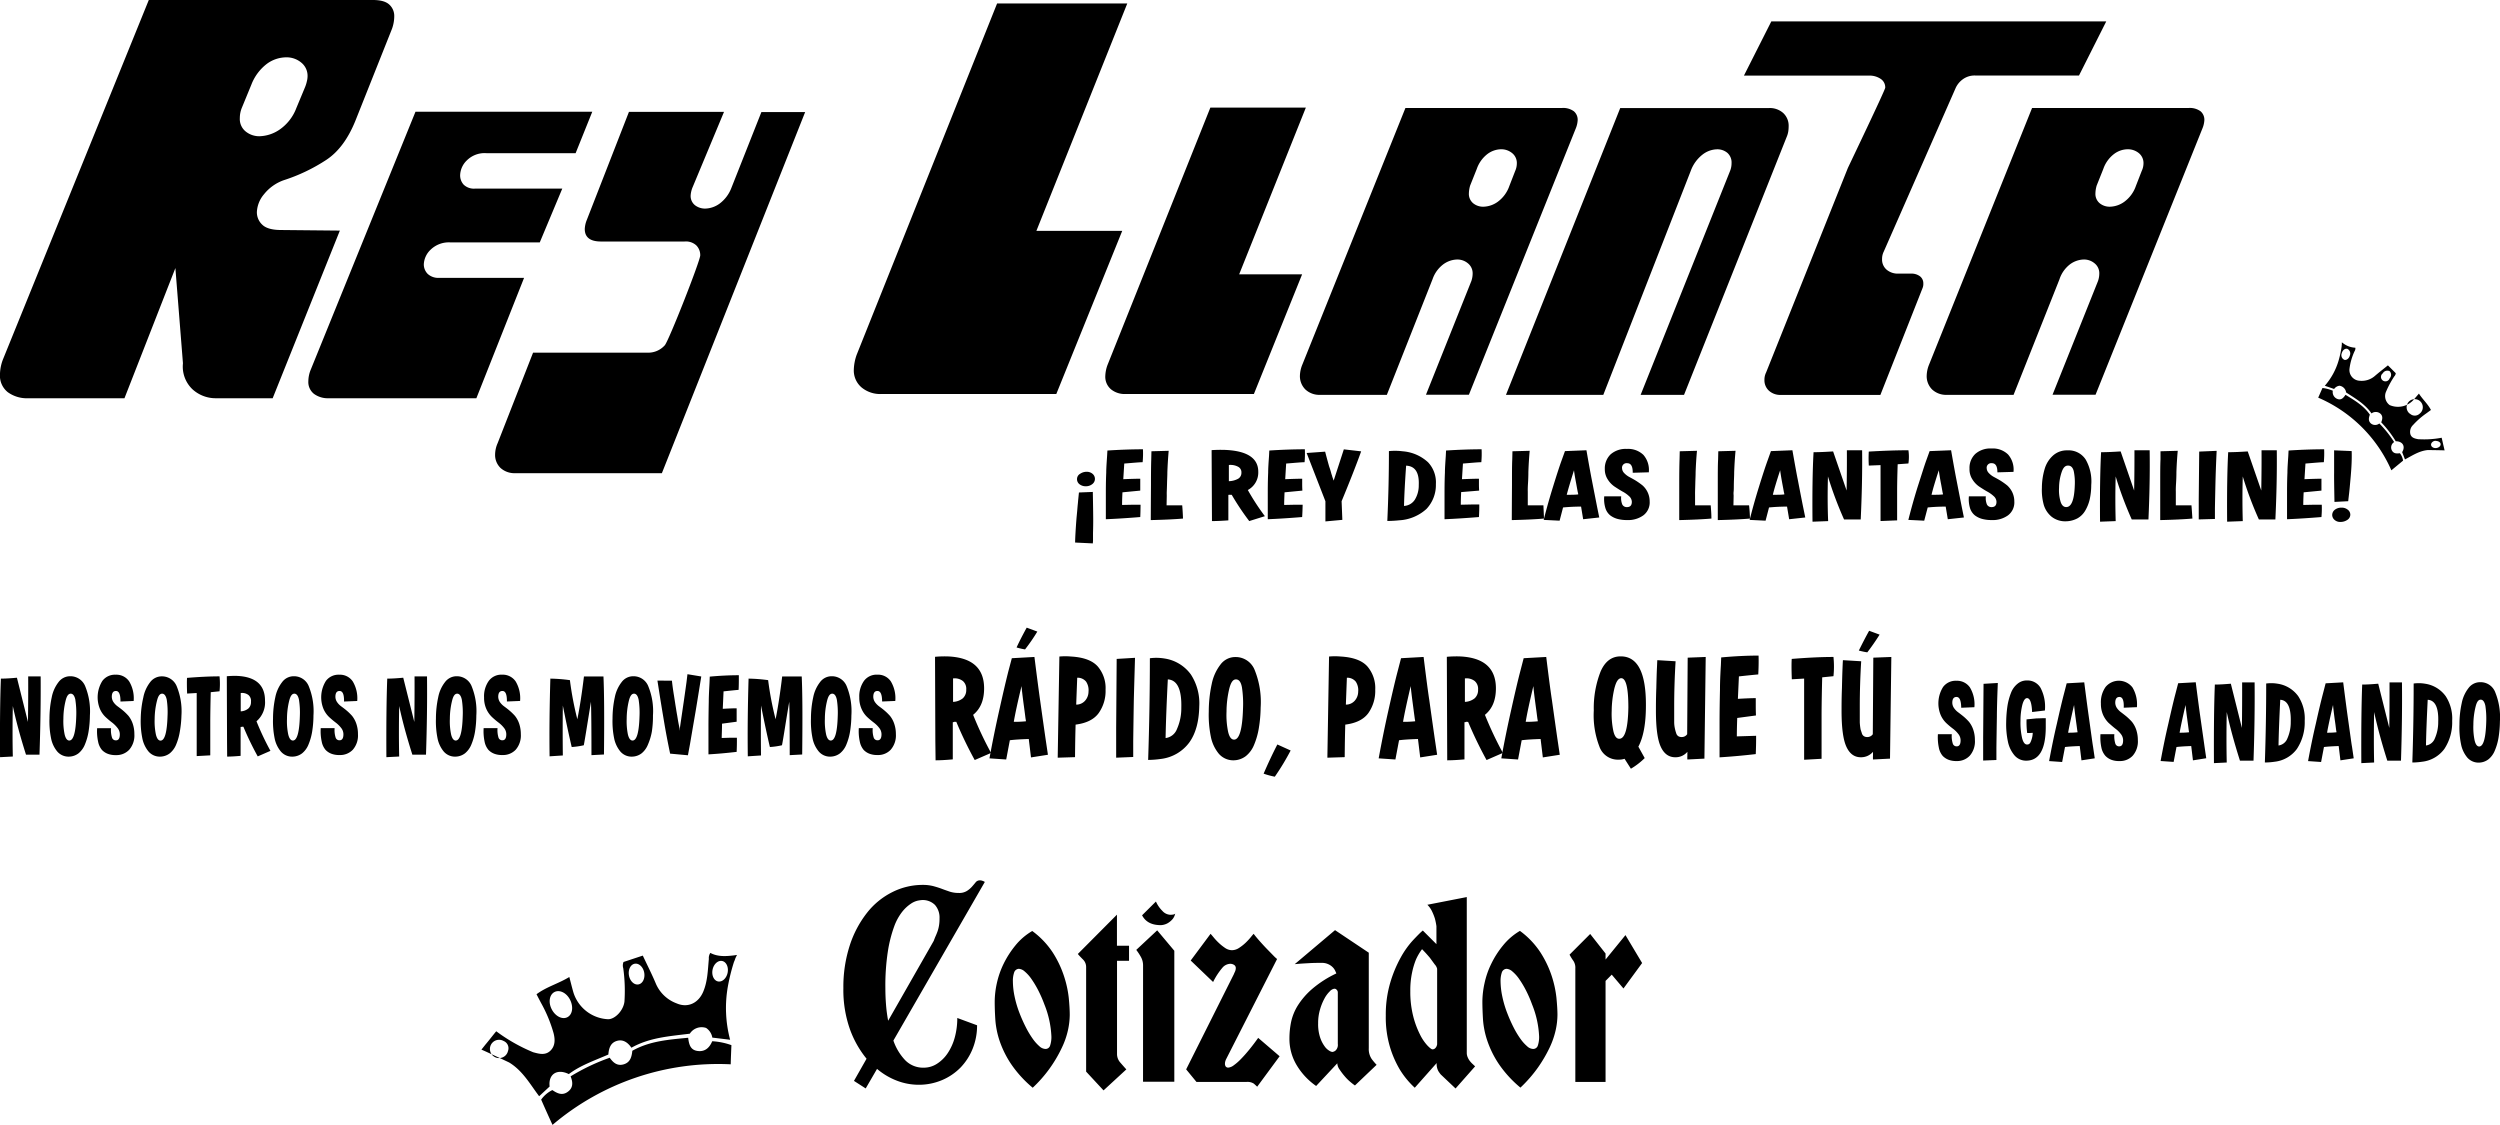
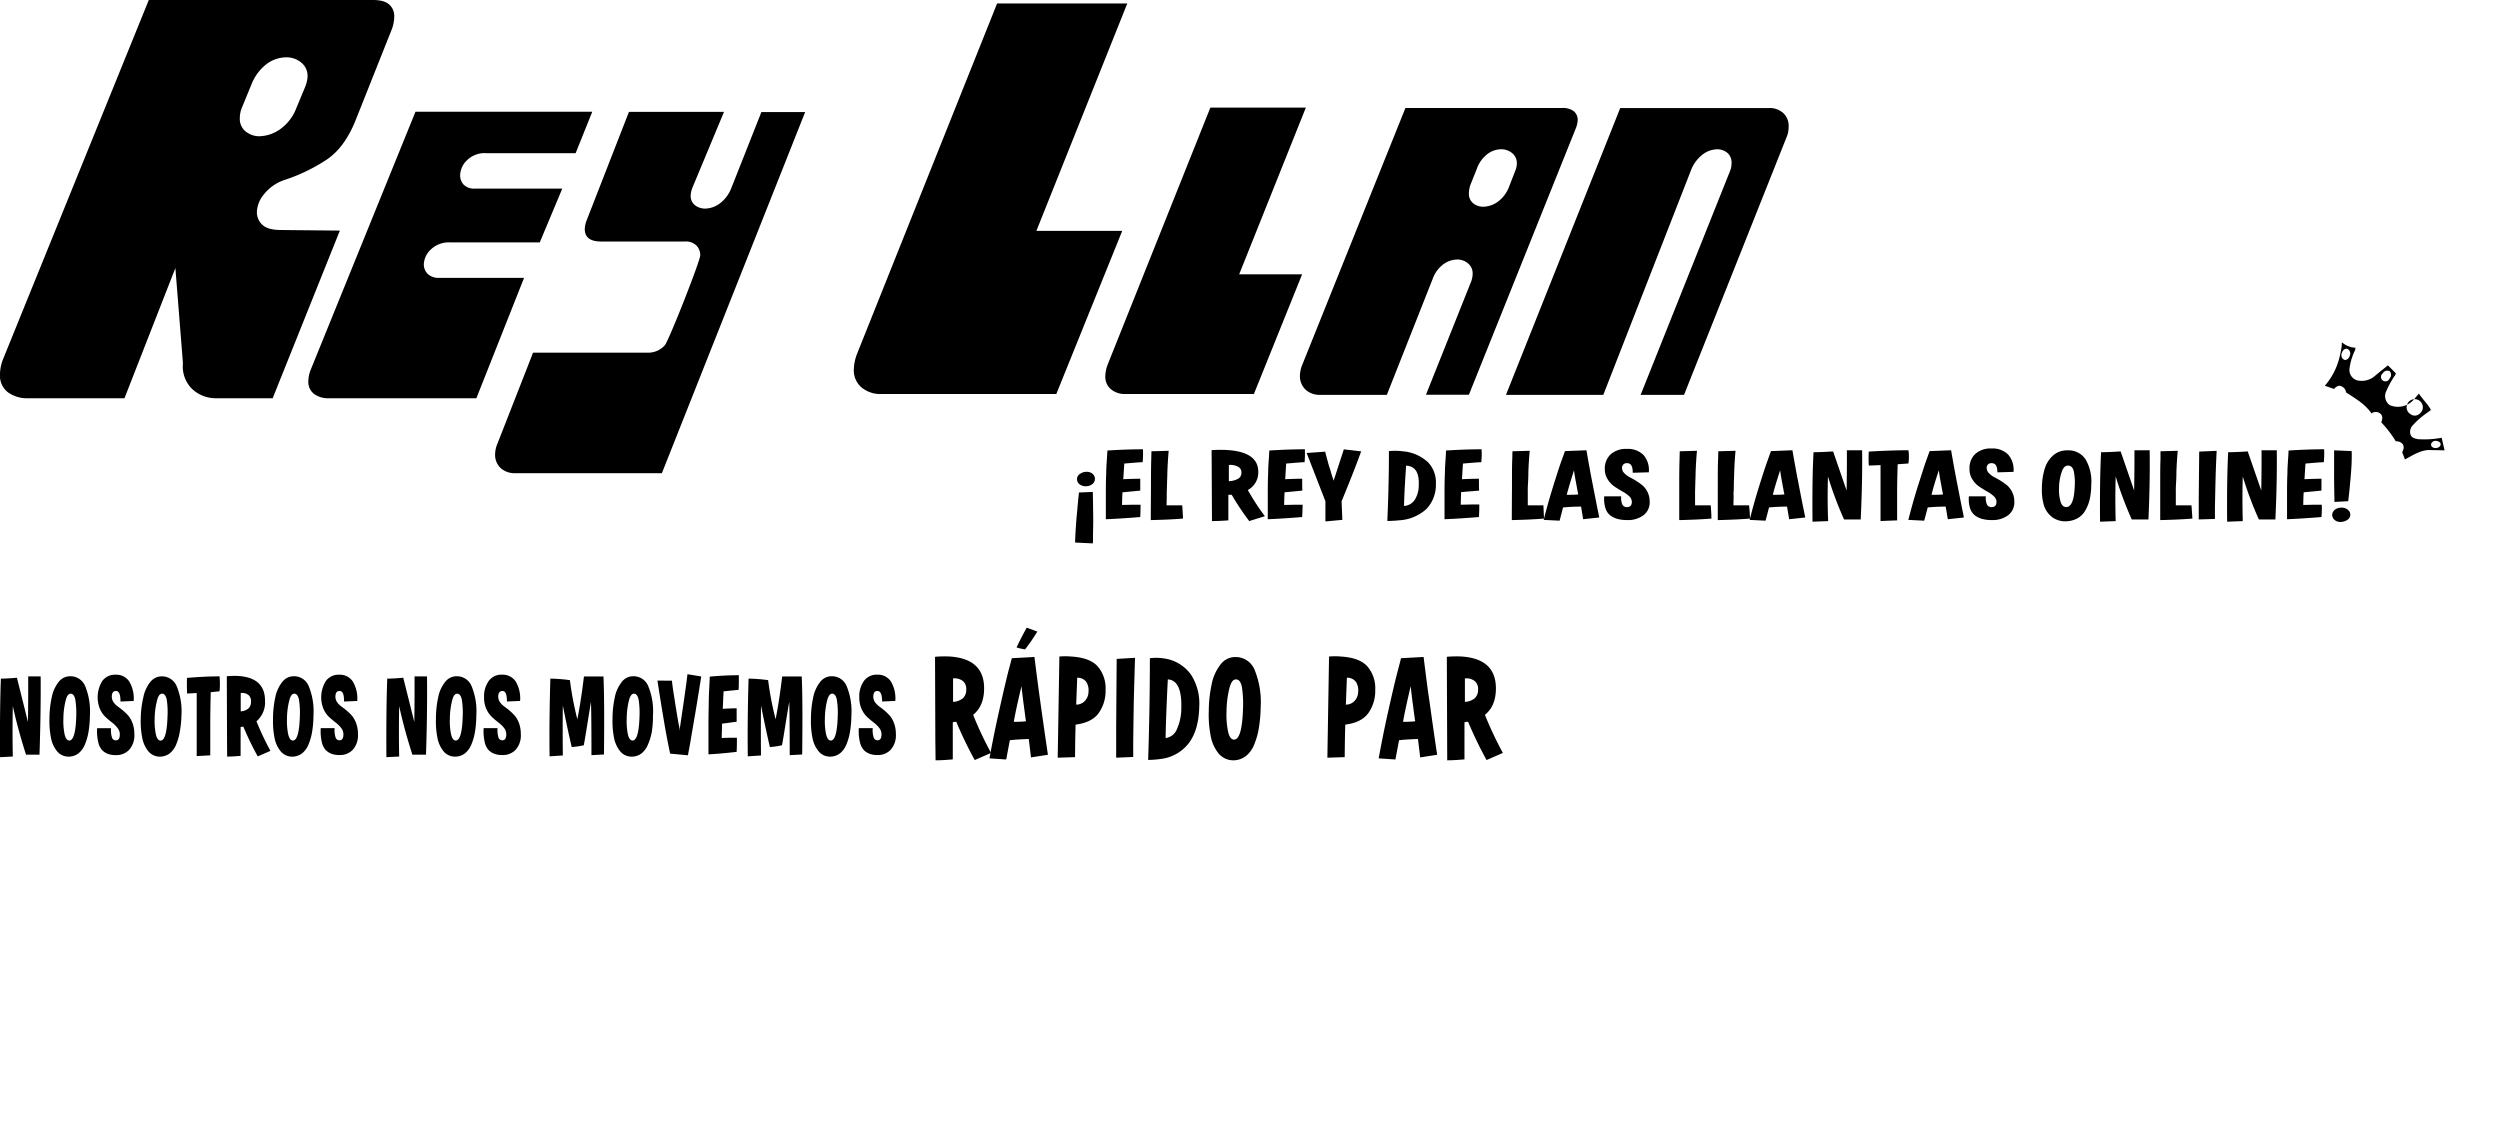
<svg xmlns="http://www.w3.org/2000/svg" viewBox="0 0 639.31 287.68">
  <path d="M275.29 132.49l.18-1.89c.06-.73.11-1.33.16-1.79s.07-.85.11-1.17l.17-1.7 3.55-.14q.12 6.36.1 7.64c0 .23 0 1.18-.05 2.85V138.32l-.05.64-4.53-.22q.04-2.14.36-6.25zm.91-11.32a2.91 2.91 0 0 1 1.69-.52 2.24 2.24 0 0 1 1.55.56 1.67 1.67 0 0 1-.13 2.6 2.59 2.59 0 0 1-1.66.54 2.55 2.55 0 0 1-1.62-.54 1.61 1.61 0 0 1-.61-1.3 1.54 1.54 0 0 1 .78-1.34zM291.59 132.22q-4.71.39-8.8.56v-3-2.17-.88c0-1.64 0-3.59.1-5.86 0-1.16.11-2.58.22-4.26l.08-1.4q4.77-.31 9.09-.32a23.67 23.67 0 0 1-.08 3.31c-.85 0-2.41.16-4.7.34l-.25 4c2-.08 3.41-.12 4.34-.12v3.04l-4.55.44c-.07 1.35-.1 2.43-.1 3.23l2.79-.06h1.94c-.02 1.07-.02 2.15-.08 3.15zM302.52 132.61c-2.08.18-4.82.31-8.24.39q0-1.2.05-9 0-4.44.07-6.49l.05-2.11 4.41-.12c-.16 1.78-.27 3.61-.34 5.48 0 .92-.06 1.85-.08 2.79s-.05 1.66-.07 2.16 0 .86 0 1.06l-.05 2.45h4c.09 1.06.16 2.2.2 3.39zM309.91 129.91l-.07-14.8c.9-.06 1.94-.09 3.11-.07q8.82.27 8.82 5.61a5.08 5.08 0 0 1-2.67 4.66 59.12 59.12 0 0 0 4.36 6.69l-4 1.25a65.36 65.36 0 0 1-4.48-6.72.24.24 0 0 1-.15 0H314.54a.21.21 0 0 0-.15 0h-.12a.23.23 0 0 0-.15.05V133.07c-1.65.12-3 .18-4.19.18zm6.74-10.53a4.12 4.12 0 0 0-2.4-.47v4.14a5.16 5.16 0 0 0 2.38-.63 1.72 1.72 0 0 0 .83-1.52 1.58 1.58 0 0 0-.81-1.52zM332.99 132.22q-4.69.39-8.79.56v-3-2.17-.88c0-1.64 0-3.59.1-5.86 0-1.16.1-2.58.22-4.26l.07-1.4q4.78-.31 9.09-.32a23.75 23.75 0 0 1-.07 3.31c-.85 0-2.42.16-4.71.34l-.24 4c2-.08 3.4-.12 4.34-.12v1.37c0 1 .05 1.57.05 1.67l-4.56.44c-.06 1.35-.1 2.43-.1 3.23l2.8-.06h1.93c-.03 1.07-.06 2.15-.13 3.15zM338.87 115.5c.3 1.18.64 2.41 1 3.71l.21.62c.11.32.19.6.26.85s.07.27.12.44l.12.38a2.29 2.29 0 0 1 .09.28 1.29 1.29 0 0 0 .06.22l.32.91 2.6-8 4.43.51q-1.79 5-5 12.75l.19 4.77-4.33.4v-2.27-1.89-1l-4.8-12.34zM358.74 115.41a10.74 10.74 0 0 1 6.45 2.81 7.49 7.49 0 0 1 2 5.59 8.89 8.89 0 0 1-2.42 6.35 11.27 11.27 0 0 1-6.91 2.89 30.17 30.17 0 0 1-3.09.17q.42-9.31.41-17.86a15.64 15.64 0 0 1 3.56.05zm.84 3.67q-.45 6.38-.54 10.3a3.49 3.49 0 0 0 2.77-1.6 6.93 6.93 0 0 0 1-3.72q.22-4.83-3.23-4.98zM378.2 132.22q-4.71.39-8.8.56v-3-2.17-.88c0-1.64 0-3.59.1-5.86 0-1.16.11-2.58.22-4.26l.07-1.4q4.79-.31 9.09-.32a23.75 23.75 0 0 1-.07 3.31c-.85 0-2.42.16-4.7.34l-.25 4c2-.08 3.41-.12 4.34-.12v1.37c0 1 .05 1.57.05 1.67l-4.6.38c-.06 1.35-.09 2.43-.09 3.23l2.79-.06h1.94c.01 1.13-.03 2.21-.09 3.21zM394.83 132.61c-2.07.18-4.82.31-8.23.39q0-1.2.05-9c0-3 0-5.12.07-6.49l.05-2.11 4.41-.12c-.16 1.78-.28 3.61-.34 5.48q0 1.38-.09 2.79t-.06 2.16V129.22h4c.04 1.06.11 2.2.14 3.39zM404.85 132.78l-.53-3.23c-2 0-3.53.12-4.61.22l-.88 3.38-4.07-.2q1.08-4.29 2.4-8.52c.95-3.08 1.68-5.32 2.2-6.74l.84-2.33 5.49-.22c.65 3.72 1.11 6.24 1.37 7.54.8 4.11 1.26 6.43 1.37 7l.54 2.65zm-4.2-6.25c1.19 0 2.17 0 2.94-.1q0-.19-.12-.6l-.2-1.07-.24-1.32c-.27-1.42-.44-2.48-.52-3.18q-1.32 4.19-1.86 6.27zM416.1 118.45a1.16 1.16 0 0 0-1.3 1.32 1.85 1.85 0 0 0 .54 1.2 5.14 5.14 0 0 0 1.3 1c.73.39 1.3.71 1.69.95a18.66 18.66 0 0 1 1.69 1.2 5.46 5.46 0 0 1 1.84 4.12 4.13 4.13 0 0 1-1.62 3.55 6.65 6.65 0 0 1-4.14 1.2 9.12 9.12 0 0 1-2.38-.27 5.53 5.53 0 0 1-1.91-.9 3.82 3.82 0 0 1-1.27-1.89 7.86 7.86 0 0 1-.3-3h4.34a4.27 4.27 0 0 0 .29 2.11 1.28 1.28 0 0 0 1.18.64c.83 0 1.25-.45 1.25-1.35a2 2 0 0 0-.71-1.45 7.71 7.71 0 0 0-1.74-1.22c-.49-.28-1.17-.7-2-1.25a6.16 6.16 0 0 1-1.72-1.82 4.72 4.72 0 0 1-.74-2.64 5 5 0 0 1 1.47-3.75 5.84 5.84 0 0 1 4.17-1.4 5.62 5.62 0 0 1 4.22 1.52 5.85 5.85 0 0 1 1.39 4.46l-4.11.12c.01-1.66-.45-2.45-1.43-2.45zM437.65 132.61q-3.12.27-8.23.39v-9q0-4.44.08-6.49l.05-2.11 4.41-.12c-.17 1.78-.28 3.61-.35 5.48 0 .92-.06 1.85-.08 2.79s-.05 1.66-.06 2.16 0 .86 0 1.06v2.45h4c.08 1.06.18 2.2.18 3.39zM447.51 132.61q-3.12.27-8.23.39v-9c0-3 0-5.12.08-6.49l.05-2.11 4.41-.12c-.17 1.78-.28 3.61-.35 5.48 0 .92-.06 1.85-.08 2.79s0 1.66-.06 2.16 0 .86 0 1.06l-.05 2.45h4c.12 1.06.2 2.2.23 3.39zM457.53 132.78l-.54-3.23c-2 0-3.53.12-4.61.22l-.88 3.38-4.07-.2q1.08-4.29 2.4-8.52c.95-3.08 1.69-5.32 2.21-6.74l.83-2.33 5.49-.22c.66 3.72 1.11 6.24 1.38 7.54.79 4.11 1.25 6.43 1.37 7l.54 2.65zm-4.17-6.25c1.2 0 2.18 0 2.94-.1q0-.19-.12-.6l-.19-1.07c-.09-.45-.17-.89-.25-1.32q-.39-2.13-.51-3.18-1.38 4.19-1.87 6.27zM475.83 132.84h-4.26a95.21 95.21 0 0 1-4.12-11c-.11 4.09-.1 7.89.05 11.42l-4 .15q-.11-11.17.27-17.77c1.66 0 3.33-.1 5-.2l3.45 10q.1-5.24.07-10.29h3.9q.09 8.15-.36 17.69zM477.89 115.48q5.84-.34 10.14-.34a11.94 11.94 0 0 1 0 3.38l-2.75.2c-.08 2.46-.13 4.62-.14 6.46V133.07l-4.24.17v-14.3l-3 .12a30.75 30.75 0 0 1-.01-3.58zM498.1 132.78l-.54-3.23c-2 0-3.53.12-4.6.22l-.89 3.38-4.06-.2q1.08-4.29 2.4-8.52c1-3.08 1.68-5.32 2.2-6.74l.84-2.33 5.49-.22c.65 3.72 1.11 6.24 1.37 7.54.8 4.11 1.26 6.43 1.37 7l.54 2.65zm-4.16-6.25c1.19 0 2.17 0 2.94-.1 0-.13-.08-.33-.13-.6l-.19-1.07c-.08-.45-.16-.89-.25-1.32q-.39-2.13-.51-3.18-1.38 4.19-1.86 6.27zM509.35 118.45a1.16 1.16 0 0 0-1.3 1.32 1.85 1.85 0 0 0 .54 1.2 5 5 0 0 0 1.3 1c.73.39 1.3.71 1.69.95a18.66 18.66 0 0 1 1.69 1.2 5.68 5.68 0 0 1 1.3 1.72 5.48 5.48 0 0 1 .54 2.4 4.13 4.13 0 0 1-1.62 3.55 6.65 6.65 0 0 1-4.14 1.2 9.07 9.07 0 0 1-2.38-.27 5.53 5.53 0 0 1-1.91-.9 3.83 3.83 0 0 1-1.28-1.89 8.08 8.08 0 0 1-.29-3h4.34a4.15 4.15 0 0 0 .29 2.11 1.28 1.28 0 0 0 1.18.64c.83 0 1.25-.45 1.25-1.35a2 2 0 0 0-.71-1.45 8.2 8.2 0 0 0-1.74-1.22c-.49-.28-1.17-.7-2-1.25a6.14 6.14 0 0 1-1.71-1.82 4.72 4.72 0 0 1-.74-2.75 4.93 4.93 0 0 1 1.47-3.75 5.82 5.82 0 0 1 4.17-1.4 5.59 5.59 0 0 1 4.21 1.52 5.85 5.85 0 0 1 1.4 4.46l-4.12.12c.01-1.55-.45-2.34-1.43-2.34zM534.41 127.61a10.28 10.28 0 0 1-1.15 2.94 5.33 5.33 0 0 1-2 2 6.53 6.53 0 0 1-3 .76 5.58 5.58 0 0 1-3.61-1.17 6.24 6.24 0 0 1-2-3 14.17 14.17 0 0 1-.49-4.39 17.11 17.11 0 0 1 .71-4.83 7.35 7.35 0 0 1 2.14-3.43 5.25 5.25 0 0 1 3.65-1.32 5.19 5.19 0 0 1 4.7 2.35 11.23 11.23 0 0 1 1.42 6.52 17.22 17.22 0 0 1-.37 3.57zm-4.11-7.16c-.25-.93-.73-1.39-1.45-1.39s-1.2.48-1.59 1.54a12.82 12.82 0 0 0-.71 4.14 10.4 10.4 0 0 0 .39 3.56c.29.91.77 1.37 1.44 1.37q2 0 2.19-5.51a14.32 14.32 0 0 0-.27-3.71zM549.41 132.84h-4.27a93.18 93.18 0 0 1-4.11-11c-.12 4.09-.1 7.89 0 11.42l-4 .15q-.09-11.17.27-17.77c1.67 0 3.33-.1 5-.2l3.45 10c.07-3.49.09-6.92.08-10.29H549.72q.12 8.15-.31 17.69zM560.65 132.61c-2.07.18-4.82.31-8.23.39v-9c0-3 0-5.12.07-6.49v-2.11l4.41-.12c-.16 1.78-.28 3.61-.34 5.48q0 1.38-.09 2.79t-.06 2.16V129.22h4c.09 1.06.16 2.2.24 3.39zM566.56 122.84q-.1 4.35-.15 7.1v2.77l-4.14.12v-4.72-.36a1.36 1.36 0 0 1 0-.16l.12-12.11 4.46-.19c-.2 4.09-.26 6.6-.29 7.55zM581.87 132.84h-4.22a91.65 91.65 0 0 1-4.12-11c-.12 4.09-.1 7.89 0 11.42l-4 .15q-.09-11.17.27-17.77c1.67 0 3.34-.1 5-.2l3.46 10c.06-3.49.09-6.92.07-10.29h3.9q.09 8.15-.36 17.69zM593.65 132.22q-4.71.39-8.8.56v-3-2.17-.88c0-1.64 0-3.59.1-5.86 0-1.16.11-2.58.22-4.26l.07-1.4q4.78-.31 9.1-.32a25.31 25.31 0 0 1-.08 3.31c-.85 0-2.42.16-4.7.34l-.25 4c2-.08 3.41-.12 4.34-.12v3.04l-4.55.44c-.07 1.35-.1 2.43-.1 3.23l2.79-.06h1.94c.05 1.07.01 2.15-.08 3.15zM600.22 132.98a3.07 3.07 0 0 1-1.72.49 2.12 2.12 0 0 1-1.52-.54 1.68 1.68 0 0 1-.58-1.28 1.71 1.71 0 0 1 .71-1.32 2.68 2.68 0 0 1 1.69-.51 2.4 2.4 0 0 1 1.56.51 1.59 1.59 0 0 1 .67 1.32 1.63 1.63 0 0 1-.81 1.33zm.93-11.32c-.23 2.59-.38 4.22-.47 4.87l-.19 1.64-3.51.18q-.12-6.15-.09-7.4v-3-.45-.78-1.56l4.49.19c.07 2.07-.05 4.17-.23 6.31zM100.82 4.15a9.55 9.55 0 0 1-.59 3.25L90.9 30.84q-2.82 7-7.48 10.06a44.82 44.82 0 0 1-10.88 5.19 11.22 11.22 0 0 0-5 3.55 7.56 7.56 0 0 0-1.85 4.59 4.32 4.32 0 0 0 1.41 3.26c.93.89 2.54 1.33 4.81 1.33l15 .15-17.18 42.87H55.22a8.78 8.78 0 0 1-6-2.29 8 8 0 0 1-2.44-6.59v-.12l-1.93-24.29-13.02 33.29H7.25a8.33 8.33 0 0 1-5.26-1.55 5.38 5.38 0 0 1-2-4.52 11.22 11.22 0 0 1 .88-4.14L38.05 0h57.29c2 0 3.38.4 4.22 1.18a3.92 3.92 0 0 1 1.26 2.97zM78.65 19.54a4.34 4.34 0 0 0-1.63-3.55 5.85 5.85 0 0 0-3.85-1.33 8.47 8.47 0 0 0-4.88 1.63 12.19 12.19 0 0 0-4 5.33l-2.37 5.77a6.94 6.94 0 0 0-.59 2.81 4.09 4.09 0 0 0 1.48 3.41 5.51 5.51 0 0 0 3.51 1.23 9.55 9.55 0 0 0 5.18-1.7 11.71 11.71 0 0 0 4.3-5.55l2.22-5.33a8.71 8.71 0 0 0 .44-1.41 5.69 5.69 0 0 0 .19-1.31zM147.2 39.17h-22.82a6.43 6.43 0 0 0-5 1.85 5.5 5.5 0 0 0-1.71 3.74 3.51 3.51 0 0 0 .91 2.47 3.76 3.76 0 0 0 2.93 1h22.28l-5.76 13.76h-22.82a6.68 6.68 0 0 0-5.07 1.84 5.48 5.48 0 0 0-1.76 3.74 3.44 3.44 0 0 0 1 2.48 4 4 0 0 0 3 1h21.64l-12.2 30.79H84.08a6 6 0 0 1-3.79-1.12 3.85 3.85 0 0 1-1.44-3.25 8 8 0 0 1 .64-3l26.76-65.9h45.21zM169.26 121h-37.42a5.33 5.33 0 0 1-3.84-1.33 4.6 4.6 0 0 1-1.39-3.46 7.36 7.36 0 0 1 .64-2.86l9.07-23.17h29.1a5.69 5.69 0 0 0 4.59-1.89c1.06-1.25 9.06-21.59 9.06-23a3.56 3.56 0 0 0-1-2.53 3.91 3.91 0 0 0-3-1H153.7q-4.16 0-4.16-3.19a6.88 6.88 0 0 1 .53-2.35l10.77-27.62h24.31l-8 19.2a6.6 6.6 0 0 0-.53 2.13 3 3 0 0 0 1.12 2.56 4.19 4.19 0 0 0 2.61.85 6.51 6.51 0 0 0 3.68-1.28 9 9 0 0 0 3-4l7.68-19.41h11.19zM265.03 59.04h21.95l-16.86 41.72h-44.78a7.47 7.47 0 0 1-5-1.67 5.69 5.69 0 0 1-2-4.58 12.4 12.4 0 0 1 .73-3.78L254.98.89h33.29zM316.88 70.16h16.1l-12.33 30.6h-32.88a5.52 5.52 0 0 1-3.68-1.22 4.19 4.19 0 0 1-1.44-3.36 9 9 0 0 1 .54-2.78l26.33-65.89h24.42zM403.45 30.71a6.48 6.48 0 0 1-.53 2.24l-27.29 68h-10.98l11.62-29.11a5.87 5.87 0 0 0 .32-1.82 3.26 3.26 0 0 0-1.18-2.66 4.22 4.22 0 0 0-2.77-1 6.27 6.27 0 0 0-3.47 1.17 8 8 0 0 0-2.82 3.84l-11.7 29.6h-17a5.21 5.21 0 0 1-3.84-1.38 4.79 4.79 0 0 1-1.39-3.52 8 8 0 0 1 .64-2.88l26.34-65.57h40a4.58 4.58 0 0 1 3.09.85 2.86 2.86 0 0 1 .96 2.24zm-15.56 11.13a3.24 3.24 0 0 0-1.18-2.67 4.38 4.38 0 0 0-2.87-1 6 6 0 0 0-3.42 1.18 8.18 8.18 0 0 0-2.77 3.84l-1.7 4.26a7.6 7.6 0 0 0-.32 2 3.1 3.1 0 0 0 1.06 2.5 4 4 0 0 0 2.67.91 6.53 6.53 0 0 0 3.68-1.28 8.4 8.4 0 0 0 2.93-4l1.49-3.84a4.77 4.77 0 0 0 .43-1.9zM457.4 32.31a8.79 8.79 0 0 1-.1 1.33 6 6 0 0 1-.43 1.44l-26.22 65.89h-11.1l22.82-57.13a5.26 5.26 0 0 0 .43-2.13 3.26 3.26 0 0 0-1.07-2.62 4 4 0 0 0-2.67-.91 6.32 6.32 0 0 0-3.67 1.34 9.31 9.31 0 0 0-3 4.11L410 100.98h-24.89l29.22-73.35h38.06a5.13 5.13 0 0 1 3.63 1.28 4.42 4.42 0 0 1 1.38 3.4z" />
-   <path d="M531.65 19.31h-26.51a5.11 5.11 0 0 0-3.25 1 5.66 5.66 0 0 0-1.76 2.14l-18.41 41.89a4.17 4.17 0 0 0-.43 1.92 3.4 3.4 0 0 0 1.17 2.71 4.39 4.39 0 0 0 3 1h3.19a3.62 3.62 0 0 1 2.34.69 2.27 2.27 0 0 1 .85 1.87 2.69 2.69 0 0 1-.21 1.17l-10.77 27.29h-25.48a4.29 4.29 0 0 1-3-1.06 3.59 3.59 0 0 1-1.17-2.78 4.16 4.16 0 0 1 .43-1.91l20.89-52.25c.22-.49 9.57-20 9.57-20.56a2.59 2.59 0 0 0-1.23-2.3 5.08 5.08 0 0 0-2.82-.8h-32.08l7-13.86h85.65z" />
-   <path d="M563.71 30.71a6.53 6.53 0 0 1-.54 2.24l-27.29 68h-11l11.64-29.11a5.87 5.87 0 0 0 .32-1.82 3.24 3.24 0 0 0-1.18-2.66 4.22 4.22 0 0 0-2.77-1 6.22 6.22 0 0 0-3.46 1.17 7.94 7.94 0 0 0-2.78 3.91l-11.73 29.53h-17a5.22 5.22 0 0 1-3.84-1.38 4.78 4.78 0 0 1-1.38-3.52 8 8 0 0 1 .63-2.88l26.32-65.57h40a4.6 4.6 0 0 1 3.1.85 2.86 2.86 0 0 1 .96 2.24zm-15.57 11.13a3.26 3.26 0 0 0-1.17-2.67 4.43 4.43 0 0 0-2.88-1 5.91 5.91 0 0 0-3.44 1.18 8.13 8.13 0 0 0-2.78 3.84l-1.7 4.26a7.6 7.6 0 0 0-.32 2 3.1 3.1 0 0 0 1.06 2.5 4 4 0 0 0 2.67.91 6.53 6.53 0 0 0 3.68-1.28 8.4 8.4 0 0 0 2.93-4l1.49-3.84a4.61 4.61 0 0 0 .46-1.9zM593.91 99.22a9.71 9.71 0 0 1 2.65.7 1.87 1.87 0 0 0 1.24 2.13c.94.31 1.5-.32 2-1.09 2.34 1.44 4.66 2.78 6.23 5.08-.29.81-.46 1.6.27 2.25a1.7 1.7 0 0 0 2.15 0 28.51 28.51 0 0 1 3.79 4.76 1.62 1.62 0 0 0-.53 2.22c.46.76 1.22.74 2 .63a4.31 4.31 0 0 1 .82 1.89l-3 2.48a35.86 35.86 0 0 0-18.71-18.58z" />
  <path d="M614.29 115.62l.72 1.87c1.89-1 3.64-2.2 5.85-2.4.18 0 4 .05 4.28.09l-.2-.87c-.21-.83-.36-1.6-.55-2.37a23.92 23.92 0 0 1-5.82.38.47.47 0 0 1-.17 0c-.84-.16-1.71-.34-2-1.26a2.42 2.42 0 0 1 .69-2.39 19.85 19.85 0 0 1 3.43-3l1.13-.83c-.81-1.56-2.12-2.69-3.07-4.19-.53.61-1 1.18-1.49 1.72a5.35 5.35 0 0 1-6 1.22 2.86 2.86 0 0 1-1-3.24 24.34 24.34 0 0 1 2.2-4.12 1.27 1.27 0 0 0 .36-.8l-2-2c-1.18.95-2.32 1.83-3.41 2.77a5.12 5.12 0 0 1-3.79 1.17 2.75 2.75 0 0 1-2.62-3.14 15.07 15.07 0 0 1 1.31-4.46 1.29 1.29 0 0 0 .18-.85 5.58 5.58 0 0 1-3.21-1.2l-.25-.18V88.11a4 4 0 0 0-.05.51 26 26 0 0 1-.74 3.47 17.14 17.14 0 0 1-3.56 6.56l2.38.82a2 2 0 0 1 1.37-.83 2 2 0 0 1 1.7 1.72c2.37 1.55 4.83 2.94 6.49 5.36a1.82 1.82 0 0 1 2.26.05c.68.6.56 1.4.23 2.23a28.1 28.1 0 0 1 3.71 4.84c1.79 0 2.54 1.31 1.64 2.78zm-14.78-23.6a1.31 1.31 0 0 1-.67-1.68c.2-.78.83-1.29 1.41-1.14a1.3 1.3 0 0 1 .67 1.68c-.2.78-.83 1.29-1.41 1.14zm11.58 4.73a1.14 1.14 0 1 1-1.75-1.29 1.34 1.34 0 0 1 1.75-.54 1.32 1.32 0 0 1 0 1.83zm11.75 16c.68 0 1.26.33 1.29.83s-.49.94-1.17 1-1.25-.33-1.28-.83.49-1 1.16-1.04zm-6.57-6.94a2.07 2.07 0 1 1 2.46 0 1.78 1.78 0 0 1-2.46-.04zM10.1 192.99H6.65q-2.19-6.9-3.37-12.44-.14 6.93 0 12.91l-3.27.17q-.08-12.65.22-20.09c1.37 0 2.73-.11 4.1-.23l2.82 11.31q.09-5.93.06-11.64h3.19q.07 9.21-.3 20.01zM22.65 187.06a14.66 14.66 0 0 1-.94 3.33 5.61 5.61 0 0 1-1.63 2.25 4.13 4.13 0 0 1-2.43.85 3.81 3.81 0 0 1-3-1.3 7.56 7.56 0 0 1-1.6-3.43 21.83 21.83 0 0 1-.4-5 25.66 25.66 0 0 1 .58-5.45 9.18 9.18 0 0 1 1.74-3.88 3.7 3.7 0 0 1 3-1.5 4.08 4.08 0 0 1 3.86 2.66 16.87 16.87 0 0 1 1.16 7.37 27.63 27.63 0 0 1-.34 4.1zm-3.37-8.09c-.2-1-.6-1.58-1.19-1.58s-1 .55-1.3 1.75a19.56 19.56 0 0 0-.58 4.68 16.4 16.4 0 0 0 .32 4c.24 1 .64 1.55 1.18 1.55q1.61 0 1.79-6.23a22.26 22.26 0 0 0-.23-4.17zM29.65 176.7c-.71 0-1.06.5-1.06 1.5a2.51 2.51 0 0 0 .44 1.36 4.44 4.44 0 0 0 1.06 1.08c.6.44 1.06.8 1.39 1.08a14.05 14.05 0 0 1 1.38 1.35 6.68 6.68 0 0 1 1.06 1.94 8.12 8.12 0 0 1 .44 2.72 5.56 5.56 0 0 1-1.32 4 4.47 4.47 0 0 1-3.39 1.37 5.63 5.63 0 0 1-2-.3 4.07 4.07 0 0 1-1.56-1 4.6 4.6 0 0 1-1-2.14 12.28 12.28 0 0 1-.25-3.44h3.55a6.33 6.33 0 0 0 .25 2.39 1 1 0 0 0 1 .72q1 0 1-1.53a2.58 2.58 0 0 0-.58-1.63 7.53 7.53 0 0 0-1.41-1.41c-.41-.31-1-.78-1.67-1.41a6.39 6.39 0 0 1-1.4-2 7.87 7.87 0 0 1 .6-7.23 4 4 0 0 1 3.41-1.58 3.94 3.94 0 0 1 3.45 1.72 8.37 8.37 0 0 1 1.14 5l-3.37.14c.01-1.8-.37-2.7-1.16-2.7zM45.99 187.06a14.66 14.66 0 0 1-.94 3.33 5.61 5.61 0 0 1-1.63 2.25 4.13 4.13 0 0 1-2.43.85 3.81 3.81 0 0 1-3-1.3 7.66 7.66 0 0 1-1.6-3.43 21.83 21.83 0 0 1-.4-5 25.66 25.66 0 0 1 .66-5.42 9.18 9.18 0 0 1 1.74-3.88 3.71 3.71 0 0 1 3-1.5 4.07 4.07 0 0 1 3.85 2.66 16.87 16.87 0 0 1 1.16 7.37 27.63 27.63 0 0 1-.41 4.07zm-3.34-8.09c-.2-1-.6-1.58-1.19-1.58s-1 .55-1.3 1.75a19.56 19.56 0 0 0-.61 4.7 16.4 16.4 0 0 0 .32 4c.24 1 .64 1.55 1.18 1.55q1.6 0 1.79-6.23a21.44 21.44 0 0 0-.19-4.19zM47.83 173.35q4.77-.39 8.31-.39a18.92 18.92 0 0 1 0 3.82l-2.25.23c-.07 2.78-.11 5.23-.12 7.31v8.84l-3.47.19v-16.13l-2.45.14c-.08-2-.07-3.35-.02-4.01zM58.06 189.67L58 172.93a22.33 22.33 0 0 1 2.55-.09q7.23.3 7.22 6.34a6.37 6.37 0 0 1-2.18 5.27 69.44 69.44 0 0 0 3.57 7.56l-3.25 1.42a76.77 76.77 0 0 1-3.67-7.59.29.29 0 0 1-.12 0 .17.17 0 0 1-.1 0h-.14a.12.12 0 0 0-.12.06H61.53v7.39c-1.36.12-2.5.19-3.44.19zm5.5-11.92a2.65 2.65 0 0 0-2-.52v4.68a3.3 3.3 0 0 0 1.94-.72 2.17 2.17 0 0 0 .68-1.72 2 2 0 0 0-.62-1.72zM79.83 187.06a14.66 14.66 0 0 1-.94 3.33 5.52 5.52 0 0 1-1.63 2.25 4.11 4.11 0 0 1-2.43.85 3.78 3.78 0 0 1-3-1.3 7.56 7.56 0 0 1-1.61-3.43 21.83 21.83 0 0 1-.4-5 25.66 25.66 0 0 1 .58-5.45 9.19 9.19 0 0 1 1.75-3.88 3.69 3.69 0 0 1 3-1.5 4.06 4.06 0 0 1 3.85 2.66 16.87 16.87 0 0 1 1.16 7.37 26.33 26.33 0 0 1-.33 4.1zm-3.37-8.09c-.2-1-.59-1.58-1.18-1.58s-1 .55-1.31 1.75a19.56 19.56 0 0 0-.58 4.68 16.4 16.4 0 0 0 .32 4c.24 1 .64 1.55 1.19 1.55 1.06 0 1.66-2.11 1.78-6.23a21.44 21.44 0 0 0-.22-4.17zM86.83 176.7c-.71 0-1.06.5-1.06 1.5a2.51 2.51 0 0 0 .44 1.36 4.44 4.44 0 0 0 1.06 1.08c.6.44 1.06.8 1.39 1.08a14.05 14.05 0 0 1 1.38 1.35 6.68 6.68 0 0 1 1.06 1.94 8.12 8.12 0 0 1 .44 2.72 5.56 5.56 0 0 1-1.32 4 4.47 4.47 0 0 1-3.39 1.35 5.63 5.63 0 0 1-2-.3 4.07 4.07 0 0 1-1.56-1 4.6 4.6 0 0 1-1-2.14 12.28 12.28 0 0 1-.25-3.44h3.55a6.33 6.33 0 0 0 .25 2.39 1 1 0 0 0 1 .72q1 0 1-1.53a2.58 2.58 0 0 0-.58-1.63 7.53 7.53 0 0 0-1.42-1.39c-.4-.31-1-.78-1.67-1.41a6.39 6.39 0 0 1-1.4-2 7.87 7.87 0 0 1 .6-7.23 4 4 0 0 1 3.41-1.58 3.94 3.94 0 0 1 3.45 1.72 8.37 8.37 0 0 1 1.14 5l-3.37.14c.03-1.8-.33-2.7-1.15-2.7zM108.94 192.99h-3.49q-2.19-6.9-3.37-12.44-.13 6.93 0 12.91l-3.27.17q-.07-12.65.22-20.09c1.37 0 2.73-.11 4.09-.23l2.83 11.31q.09-5.93.06-11.64h3.19q.1 9.21-.26 20.01zM121.48 187.06a14.66 14.66 0 0 1-.94 3.33 5.61 5.61 0 0 1-1.63 2.25 4.13 4.13 0 0 1-2.43.85 3.81 3.81 0 0 1-3-1.3 7.66 7.66 0 0 1-1.6-3.43 21.83 21.83 0 0 1-.4-5 25.66 25.66 0 0 1 .58-5.45 9.06 9.06 0 0 1 1.74-3.88 3.71 3.71 0 0 1 3-1.5 4.07 4.07 0 0 1 3.85 2.66 16.87 16.87 0 0 1 1.16 7.37 27.63 27.63 0 0 1-.33 4.1zm-3.37-8.09c-.2-1-.6-1.58-1.19-1.58s-1 .55-1.3 1.75a19.56 19.56 0 0 0-.58 4.68 16.4 16.4 0 0 0 .32 4c.24 1 .64 1.55 1.18 1.55q1.61 0 1.79-6.23a21.44 21.44 0 0 0-.22-4.17zM128.48 176.7c-.71 0-1.07.5-1.07 1.5a2.59 2.59 0 0 0 .44 1.36 4.7 4.7 0 0 0 1.07 1.08q.9.66 1.38 1.08a14 14 0 0 1 1.39 1.35 6.68 6.68 0 0 1 1.06 1.94 8.38 8.38 0 0 1 .44 2.72 5.56 5.56 0 0 1-1.32 4 4.47 4.47 0 0 1-3.39 1.35 5.63 5.63 0 0 1-2-.3 4.07 4.07 0 0 1-1.56-1 4.61 4.61 0 0 1-1-2.14 12.71 12.71 0 0 1-.24-3.44h3.55a6.62 6.62 0 0 0 .24 2.39 1 1 0 0 0 1 .72q1 0 1-1.53a2.58 2.58 0 0 0-.58-1.63 7.32 7.32 0 0 0-1.43-1.39c-.4-.31-1-.78-1.66-1.41a6.57 6.57 0 0 1-1.41-2 7 7 0 0 1-.6-3 6.78 6.78 0 0 1 1.21-4.24 4 4 0 0 1 3.41-1.58 4 4 0 0 1 3.45 1.72 8.37 8.37 0 0 1 1.14 5l-3.37.14c.02-1.79-.35-2.69-1.15-2.69zM150.21 185.1q-.7 4.38-.92 5.48a18.57 18.57 0 0 1-3.09.45q-1-4.22-2.27-10.61-.08 6.31 0 12.77l-3.39.22q-.12-9.09.2-19.87a41.22 41.22 0 0 1 5 .39 81.19 81.19 0 0 0 1.9 10q.94-4.68 1.69-10.94h4.99q.28 5.85.13 19.95l-3.2.17q0-9.42-.12-13.66c-.23 1.39-.54 3.3-.92 5.65zM166.7 187.06a14.67 14.67 0 0 1-1 3.33 5.5 5.5 0 0 1-1.62 2.25 4.16 4.16 0 0 1-2.43.85 3.78 3.78 0 0 1-3-1.3 7.67 7.67 0 0 1-1.61-3.43 21.83 21.83 0 0 1-.4-5 25.66 25.66 0 0 1 .58-5.45 9.19 9.19 0 0 1 1.75-3.88 3.69 3.69 0 0 1 3-1.5 4.06 4.06 0 0 1 3.85 2.66 16.72 16.72 0 0 1 1.16 7.37 26.39 26.39 0 0 1-.28 4.1zm-3.38-8.09c-.2-1-.59-1.58-1.18-1.58s-1 .55-1.31 1.75a20.13 20.13 0 0 0-.57 4.68 17 17 0 0 0 .31 4c.24 1 .64 1.55 1.19 1.55q1.6 0 1.78-6.23a21.44 21.44 0 0 0-.22-4.17zM171.83 174.07c.13 1.26.31 2.52.52 3.79.11.69.21 1.32.3 1.92s.16 1 .2 1.25l.06.35c0 .06.09.62.28 1.69q.18 1.08.18 1.11c.06.34.18 1 .39 2a.54.54 0 0 0 0 .15v.24a.18.18 0 0 0 0 .09.57.57 0 0 1 0 .16v.09c.31-2.18.65-4.47 1-6.87.07-.43.19-1.3.38-2.63s.33-2.34.42-3l.24-2 3.53.58q-1.36 8.48-1.54 9.47c-.86 5-1.31 7.65-1.35 7.88l-.52 2.8-4.55-.42q-.93-4.41-1.59-8.4-.73-4.32-1.22-7.48l-.44-2.8zM188.38 192.27q-3.85.45-7.21.64v-3.39-2.46-1q0-2.78.08-6.63c0-1.31.09-2.91.19-4.82l.06-1.58c2.6-.24 5.09-.36 7.44-.36 0 1.35 0 2.6-.06 3.74-.7.06-2 .19-3.85.39l-.2 4.46c1.6-.09 2.78-.13 3.55-.13V184.56l-3.74.5c0 1.53-.08 2.75-.08 3.66l2.29-.07h1.59c.02 1.28-.01 2.5-.06 3.62zM200.89 185.1q-.69 4.38-.92 5.48a18.41 18.41 0 0 1-3.09.45q-1-4.22-2.27-10.61-.08 6.31 0 12.77l-3.38.22q-.12-9.09.2-19.87a40.93 40.93 0 0 1 5 .39 80.74 80.74 0 0 0 1.91 10q.94-4.68 1.68-10.94h5q.28 5.85.12 19.95l-3.19.17q0-9.42-.12-13.66-.37 2.13-.94 5.65zM217.38 187.06a14.66 14.66 0 0 1-.94 3.33 5.52 5.52 0 0 1-1.63 2.25 4.1 4.1 0 0 1-2.42.85 3.78 3.78 0 0 1-3-1.3 7.56 7.56 0 0 1-1.61-3.43 21.83 21.83 0 0 1-.4-5 25.66 25.66 0 0 1 .58-5.45 9.19 9.19 0 0 1 1.75-3.88 3.68 3.68 0 0 1 3-1.5 4.07 4.07 0 0 1 3.85 2.66 16.87 16.87 0 0 1 1.16 7.37 27.63 27.63 0 0 1-.34 4.1zm-3.37-8.09c-.2-1-.59-1.58-1.18-1.58s-1 .55-1.31 1.75a19.56 19.56 0 0 0-.58 4.68 16.4 16.4 0 0 0 .32 4c.24 1 .64 1.55 1.19 1.55q1.6 0 1.78-6.23a21.44 21.44 0 0 0-.22-4.17zM224.38 176.7c-.71 0-1.06.5-1.06 1.5a2.51 2.51 0 0 0 .44 1.36 4.63 4.63 0 0 0 1.06 1.08c.6.44 1.07.8 1.39 1.08a14.05 14.05 0 0 1 1.38 1.35 6.46 6.46 0 0 1 1.06 1.94 8.13 8.13 0 0 1 .45 2.72 5.57 5.57 0 0 1-1.33 4 4.44 4.44 0 0 1-3.39 1.35 5.63 5.63 0 0 1-1.95-.3 4.07 4.07 0 0 1-1.56-1 4.7 4.7 0 0 1-1-2.14 12.28 12.28 0 0 1-.25-3.44h3.56a6.18 6.18 0 0 0 .24 2.39 1 1 0 0 0 1 .72q1 0 1-1.53a2.58 2.58 0 0 0-.58-1.63 7.23 7.23 0 0 0-1.42-1.39c-.4-.31-1-.78-1.67-1.41a6.39 6.39 0 0 1-1.4-2 7 7 0 0 1-.61-3 6.84 6.84 0 0 1 1.21-4.24 4 4 0 0 1 3.41-1.58 3.94 3.94 0 0 1 3.45 1.72 8.37 8.37 0 0 1 1.14 5l-3.37.14c-.01-1.79-.4-2.69-1.2-2.69zM239.19 189.51l-.08-21.55a27.6 27.6 0 0 1 3.27-.1q9.28.39 9.28 8.17c0 3-.93 5.25-2.81 6.77a90.66 90.66 0 0 0 4.59 9.74l-4.18 1.82a100.1 100.1 0 0 1-4.71-9.77h-.16a.16.16 0 0 1-.12 0h-.19a.17.17 0 0 0-.15.07h-.13a.16.16 0 0 0-.15.07v9.46c-1.73.16-3.2.24-4.4.24zm7.06-15.34a3.43 3.43 0 0 0-2.53-.68v6a4.29 4.29 0 0 0 2.5-.92 2.84 2.84 0 0 0 .87-2.22 2.62 2.62 0 0 0-.84-2.18z" />
  <path d="M263.65 193.69l-.57-4.71c-2.09.07-3.71.17-4.84.32l-.93 4.92-4.28-.29q1.14-6.24 2.53-12.41 1.33-6 2.29-9.81l.9-3.39 5.78-.32c.68 5.42 1.17 9.08 1.44 11 .84 6 1.32 9.35 1.44 10.16l.57 3.85zm-4.38-9.1a28.74 28.74 0 0 0 3.09-.14c0-.2-.08-.49-.13-.88l-.2-1.57c-.09-.65-.17-1.29-.26-1.91-.27-2.07-.46-3.61-.54-4.64-.98 4.07-1.64 7.12-1.98 9.14zm3.3-24.08l2.7 1a47.49 47.49 0 0 1-3.14 4.56 16 16 0 0 1-2.17-.5c.76-1.64 1.63-3.32 2.59-5.06zM270.91 167.89a16.76 16.76 0 0 1 3 0q4.8.28 6.81 2.54a8.51 8.51 0 0 1 2 5.95 9.77 9.77 0 0 1-1.78 6c-1.17 1.59-3.13 2.57-5.88 2.92-.07 2.08-.12 4.84-.15 8.32l-4.43.14zm6.83 6.42a2.79 2.79 0 0 0-2.27-1l-.26 6.88a3 3 0 0 0 2.27-1 3.52 3.52 0 0 0 .88-2.32 3.93 3.93 0 0 0-.62-2.56zM289.94 179.24q-.1 6.34-.15 10.34v4l-4.36.18v-6.88-.52-.23l.13-17.63 4.69-.28q-.26 8.91-.31 11.02zM297.76 168.39a10.18 10.18 0 0 1 6.78 4.1 13.52 13.52 0 0 1 2.14 8.14q-.11 5.85-2.55 9.24a10.59 10.59 0 0 1-7.27 4.21 24.47 24.47 0 0 1-3.25.25q.44-13.56.44-26a12.64 12.64 0 0 1 3.71.06zm.88 5.35q-.47 9.28-.57 15a3.59 3.59 0 0 0 2.91-2.32 13 13 0 0 0 1.11-5.42c.12-4.7-1.03-7.11-3.44-7.26zM321.92 186.16a18.75 18.75 0 0 1-1.21 4.28 7.07 7.07 0 0 1-2.09 2.89 5.25 5.25 0 0 1-3.12 1.1 4.89 4.89 0 0 1-3.81-1.67 9.82 9.82 0 0 1-2.06-4.43 28 28 0 0 1-.52-6.38 33.31 33.31 0 0 1 .75-7 11.88 11.88 0 0 1 2.24-5 4.73 4.73 0 0 1 3.84-1.93 5.23 5.23 0 0 1 4.95 3.42 21.75 21.75 0 0 1 1.49 9.49 34.78 34.78 0 0 1-.46 5.23zm-4.33-10.42c-.26-1.36-.76-2-1.52-2s-1.26.7-1.68 2.24a25.78 25.78 0 0 0-.74 6 20.91 20.91 0 0 0 .41 5.16c.31 1.34.82 2 1.52 2 1.37 0 2.14-2.72 2.29-8a28.08 28.08 0 0 0-.28-5.4zM339.87 167.89a16.76 16.76 0 0 1 3 0q4.8.28 6.81 2.54a8.51 8.51 0 0 1 2 5.95 9.84 9.84 0 0 1-1.78 6c-1.17 1.59-3.13 2.57-5.88 2.92-.07 2.08-.12 4.84-.15 8.32l-4.43.14zm6.83 6.42a2.79 2.79 0 0 0-2.27-1l-.26 6.88a3 3 0 0 0 2.27-1 3.52 3.52 0 0 0 .88-2.32 3.93 3.93 0 0 0-.62-2.56zM363.18 193.69l-.57-4.71c-2.1.07-3.71.17-4.84.32l-.93 4.92-4.28-.29q1.14-6.24 2.52-12.41 1.5-6.7 2.32-9.81l.88-3.39 5.77-.32q1 8.13 1.45 11c.84 6 1.32 9.35 1.44 10.16l.57 3.85zm-4.39-9.1a28.81 28.81 0 0 0 3.1-.14c0-.2-.08-.49-.13-.88l-.21-1.57c-.08-.65-.17-1.29-.25-1.91-.28-2.07-.46-3.61-.55-4.64q-1.44 6.11-1.96 9.14zM370.07 189.51l-.08-21.55a27.68 27.68 0 0 1 3.27-.1q9.28.39 9.28 8.17c0 3-.93 5.25-2.81 6.77a92.64 92.64 0 0 0 4.59 9.74l-4.17 1.82a102.43 102.43 0 0 1-4.72-9.77.24.24 0 0 1-.15 0 .2.2 0 0 1-.13 0h-.18a.19.19 0 0 0-.16.07h-.16a.16.16 0 0 0-.15.07v9.46q-2.61.24-4.41.24zm7.06-15.34a3.4 3.4 0 0 0-2.52-.68v6a4.29 4.29 0 0 0 2.5-.92 2.84 2.84 0 0 0 .87-2.22 2.62 2.62 0 0 0-.85-2.18z" />
-   <path d="M394.54 193.69l-.57-4.71c-2.1.07-3.71.17-4.84.32l-.93 4.92-4.28-.29q1.14-6.24 2.53-12.41 1.49-6.7 2.31-9.81l.88-3.39 5.77-.32q1 8.13 1.45 11c.84 6 1.32 9.35 1.44 10.16l.57 3.85zm-4.38-9.1a28.74 28.74 0 0 0 3.09-.14c0-.2-.08-.49-.13-.88l-.2-1.57c-.09-.65-.18-1.29-.26-1.91-.28-2.07-.46-3.61-.54-4.64q-1.47 6.11-1.96 9.14zM420.9 180.45q0 6.85-1.93 10.49l1.62 2.92a18 18 0 0 1-3.53 2.72l-1.62-2.54a4.51 4.51 0 0 1-1.45.22 5 5 0 0 1-5-3.39 22.21 22.21 0 0 1-1.42-9.17 25.65 25.65 0 0 1 1.75-10q1.69-3.86 5.13-3.85 6.52-.01 6.45 12.6zm-8-4.67a26.15 26.15 0 0 0-.75 6 21.2 21.2 0 0 0 .42 5.14c.31 1.36.81 2 1.52 2 1.46 0 2.23-2.7 2.32-8 0-5-.6-7.49-1.83-7.49-.7.03-1.26.8-1.67 2.35zM428.49 169.1c-.24 3.93-.36 7.79-.36 11.6v4.03a7.91 7.91 0 0 0 .2 1.64 9.24 9.24 0 0 0 .31 1.11 1.35 1.35 0 0 0 .54.78 1.61 1.61 0 0 0 .83.22 1.67 1.67 0 0 0 1.44-.72l.13-19.58 4.61-.18-.33 26-4.36.22a8.59 8.59 0 0 1 0-1v-.57a1.89 1.89 0 0 0 0-.32v-.07a3.91 3.91 0 0 1-3.09 1.39q-2.51 0-3.74-2.75c-.81-1.8-1.21-4.85-1.21-9.13 0-1.38 0-3.32.1-5.82.05-2.21.1-3.92.16-5.13s.08-2 .1-2zM448.99 192.84q-4.95.57-9.26.83v-4.38-3.15-1.29q0-3.57.11-8.52 0-2.53.23-6.21l.08-2c3.35-.31 6.53-.47 9.56-.47.05 1.74 0 3.35-.08 4.82-.89.07-2.54.24-4.95.5l-.26 5.74c2.07-.12 3.58-.18 4.57-.18v2c0 1.48.05 2.28.05 2.43l-4.79.64c-.07 2-.1 3.54-.1 4.71l2.93-.09 2-.06c.01 1.68-.03 3.25-.09 4.68zM458.19 168.5c4.09-.33 7.64-.5 10.67-.5a23.85 23.85 0 0 1 0 4.92l-2.88.29q-.14 5.38-.16 9.42v11.41l-4.46.25v-20.76l-3.15.18c-.1-2.62-.09-4.35-.02-5.21zM475.95 169.1c-.24 3.93-.36 7.79-.36 11.6v4.03a13.86 13.86 0 0 0 .18 1.64c0 .14.15.51.34 1.11a1.27 1.27 0 0 0 .54.78 1.44 1.44 0 0 0 .82.22 1.69 1.69 0 0 0 1.45-.72l.13-19.58 4.61-.18-.34 26-4.35.22a8.59 8.59 0 0 1 0-1v-.57-.39a4 4 0 0 1-3.12 1.39q-2.48 0-3.71-2.75c-.81-1.8-1.21-4.85-1.21-9.13 0-1.38 0-3.32.1-5.82q.07-3.31.15-5.13c.05-1.31.09-2 .11-2zm2-7.81l2.71 1q-1.6 2.53-3.15 4.53a18.77 18.77 0 0 1-2.16-.46q1.48-3 2.64-5.07zM326.65 190.38l3.4 1.54a62.84 62.84 0 0 1-4.05 6.7 19.54 19.54 0 0 1-2.86-.78c1.07-2.48 2.24-5 3.51-7.46zM500.32 178.23c-.71 0-1.07.5-1.07 1.5a2.47 2.47 0 0 0 .45 1.35 4.44 4.44 0 0 0 1.06 1.08q.9.68 1.38 1.08a13.22 13.22 0 0 1 1.39 1.36 6.68 6.68 0 0 1 1.06 1.94 8.08 8.08 0 0 1 .44 2.72 5.52 5.52 0 0 1-1.32 4 4.44 4.44 0 0 1-3.39 1.36 5.63 5.63 0 0 1-1.95-.3 4.21 4.21 0 0 1-1.56-1 4.52 4.52 0 0 1-1-2.13 12.71 12.71 0 0 1-.24-3.44h3.55a6.27 6.27 0 0 0 .25 2.38 1 1 0 0 0 1 .73q1 0 1-1.53a2.58 2.58 0 0 0-.58-1.63 7 7 0 0 0-1.42-1.39c-.41-.31-1-.78-1.67-1.41a6.51 6.51 0 0 1-1.4-2 7.87 7.87 0 0 1 .6-7.23 4 4 0 0 1 3.41-1.58 4 4 0 0 1 3.45 1.71 8.38 8.38 0 0 1 1.14 5.05l-3.37.14c-.03-1.87-.41-2.76-1.21-2.76zM510.65 183.22q-.08 4.92-.12 8v3.13l-3.39.14v-5.35-.4a1.74 1.74 0 0 1 0-.18l.1-13.69 3.65-.22c-.19 4.63-.24 7.48-.24 8.57zM520.81 183.71c.72 0 1.31-.05 1.78-.05h.56v2.44q-.07 8.37-4.95 8.42a3.89 3.89 0 0 1-3-1.3 7.88 7.88 0 0 1-1.71-3.49 21.33 21.33 0 0 1-.46-5.1 31.31 31.31 0 0 1 .32-4.07 16.17 16.17 0 0 1 .91-3.38 5.47 5.47 0 0 1 1.69-2.34 3.64 3.64 0 0 1 2.41-.83 3.87 3.87 0 0 1 3.47 1.91 10.41 10.41 0 0 1 1.1 5.77l-3.27.39c-.1-2.37-.54-3.55-1.3-3.55-.47 0-.86.53-1.17 1.6a16.87 16.87 0 0 0-.5 4.19 17.79 17.79 0 0 0 .41 4.43c.28 1.09.7 1.64 1.26 1.64s.78-.28 1-.84a6.12 6.12 0 0 0 .46-2.15l-.78.05h-.64a21.32 21.32 0 0 1-.16-3.49zM532.28 194.44l-.44-3.66c-1.63.06-2.89.14-3.77.25l-.73 3.83-3.33-.23c.59-3.23 1.25-6.45 2-9.64.78-3.47 1.38-6 1.81-7.62l.68-2.63 4.49-.25c.54 4.21.91 7 1.13 8.53.65 4.64 1 7.27 1.12 7.9l.44 3zm-3.41-7.07a20.13 20.13 0 0 0 2.41-.11c0-.15-.06-.37-.1-.68l-.16-1.22c-.07-.51-.14-1-.2-1.48a82.27 82.27 0 0 1-.43-3.6q-1.11 4.74-1.52 7.09zM541.99 178.23c-.71 0-1.07.5-1.07 1.5a2.54 2.54 0 0 0 .44 1.35 4.7 4.7 0 0 0 1.07 1.08q.9.68 1.38 1.08a15.49 15.49 0 0 1 1.39 1.36 6.68 6.68 0 0 1 1.06 1.94 8.34 8.34 0 0 1 .44 2.72 5.52 5.52 0 0 1-1.32 4 4.44 4.44 0 0 1-3.39 1.36 5.59 5.59 0 0 1-2-.3 4.21 4.21 0 0 1-1.56-1 4.52 4.52 0 0 1-1.05-2.13 12.32 12.32 0 0 1-.24-3.44h3.55a6.55 6.55 0 0 0 .24 2.38 1 1 0 0 0 1 .73q1 0 1-1.53a2.58 2.58 0 0 0-.58-1.63 6.79 6.79 0 0 0-1.43-1.39c-.4-.31-.95-.78-1.66-1.41a6.69 6.69 0 0 1-1.41-2 7 7 0 0 1-.6-3 6.76 6.76 0 0 1 1.21-4.24 4.4 4.4 0 0 1 6.86.13 8.38 8.38 0 0 1 1.14 5.05l-3.37.14c.08-1.86-.3-2.75-1.1-2.75zM560.79 194.44l-.44-3.66c-1.63.06-2.89.14-3.77.25l-.73 3.81-3.33-.23c.59-3.23 1.25-6.45 2-9.64.78-3.47 1.38-6 1.81-7.62l.68-2.63 4.49-.25c.54 4.21.91 7 1.13 8.53q1 7 1.12 7.9l.44 3zm-3.41-7.07a20.13 20.13 0 0 0 2.41-.11c0-.15-.06-.37-.1-.68l-.16-1.22c-.07-.51-.14-1-.2-1.48a82.27 82.27 0 0 1-.43-3.6q-1.11 4.74-1.52 7.09zM576.28 194.52H572.81q-2.19-6.9-3.38-12.44-.13 6.91 0 12.91l-3.27.16q-.07-12.63.23-20.09c1.36 0 2.72-.11 4.09-.22l2.83 11.31q.08-5.94.06-11.64h3.19q.09 9.2-.28 20.01zM582.43 174.84a7.93 7.93 0 0 1 5.28 3.19 10.46 10.46 0 0 1 1.66 6.31 12.36 12.36 0 0 1-2 7.18 8.18 8.18 0 0 1-5.66 3.27 18.28 18.28 0 0 1-2.53.2q.35-10.53.34-20.2a9.77 9.77 0 0 1 2.91.05zm.68 4.16q-.36 7.2-.44 11.64a2.83 2.83 0 0 0 2.27-1.81 10.19 10.19 0 0 0 .86-4.21q.15-5.51-2.69-5.67zM598.5 194.44l-.44-3.66c-1.63.06-2.89.14-3.77.25l-.73 3.83-3.33-.23c.59-3.23 1.25-6.45 2-9.64.77-3.47 1.38-6 1.81-7.62l.68-2.63 4.49-.25q.81 6.32 1.12 8.53c.66 4.64 1 7.27 1.13 7.9l.44 3zm-3.41-7.07a20.13 20.13 0 0 0 2.41-.11c0-.15-.07-.37-.11-.68l-.15-1.22c-.07-.51-.14-1-.21-1.48q-.32-2.41-.42-3.6-1.12 4.74-1.52 7.09zM613.99 194.52h-3.5q-2.18-6.9-3.37-12.44-.13 6.91 0 12.91l-3.27.16q-.07-12.63.22-20.09c1.37 0 2.73-.11 4.1-.22l2.83 11.31q.08-5.94.06-11.64H614.24q.1 9.2-.25 20.01zM620.14 174.84a7.93 7.93 0 0 1 5.28 3.19 10.46 10.46 0 0 1 1.66 6.31 12.36 12.36 0 0 1-2 7.18 8.18 8.18 0 0 1-5.66 3.27 18.28 18.28 0 0 1-2.53.2q.35-10.53.34-20.2a9.77 9.77 0 0 1 2.91.05zm.68 4.16q-.36 7.2-.44 11.64a2.83 2.83 0 0 0 2.27-1.81 10.19 10.19 0 0 0 .86-4.21c.14-3.69-.8-5.56-2.69-5.67zM638.94 188.59a14.32 14.32 0 0 1-.95 3.33 5.46 5.46 0 0 1-1.62 2.24 4.14 4.14 0 0 1-2.43.86 3.81 3.81 0 0 1-3-1.3 7.6 7.6 0 0 1-1.6-3.44 21.13 21.13 0 0 1-.4-5 25.19 25.19 0 0 1 .58-5.46 9.06 9.06 0 0 1 1.75-3.88 3.69 3.69 0 0 1 3-1.49 4 4 0 0 1 3.85 2.66 16.85 16.85 0 0 1 1.17 7.37 27.88 27.88 0 0 1-.35 4.11zm-3.37-8.09c-.21-1-.6-1.58-1.19-1.58s-1 .54-1.3 1.75a19.49 19.49 0 0 0-.58 4.68 16.4 16.4 0 0 0 .32 4c.24 1 .63 1.55 1.18 1.55q1.6-.06 1.79-6.24a22.2 22.2 0 0 0-.22-4.16zM187.04 267.27a17.41 17.41 0 0 0-4.91-1c-.68 1.65-1.85 2.75-3.74 2.49s-2.2-1.72-2.41-3.38c-5 .48-9.86.83-14.28 3.33-.16 1.57-.53 3-2.26 3.48-1.57.44-2.61-.4-3.52-1.7a52.47 52.47 0 0 0-10 4.76c.65 1.59.67 3.07-.9 4.07-1.37.88-2.6.23-3.77-.56a7.56 7.56 0 0 0-2.86 2.44c1 2.28 2 4.5 2.9 6.46a65.43 65.43 0 0 1 45.57-15.49c.04-1.6.11-3.22.18-4.9z" />
-   <path d="M145.46 274.67c3-2.26 6.65-3.49 10.11-5 .12-1.62.57-3 2.16-3.48s2.82.39 3.74 1.74c4.67-2.64 9.81-2.94 14.93-3.59a3.59 3.59 0 0 1 4.17-1.47 3.72 3.72 0 0 1 1.59 2.47l4.55.55a31.57 31.57 0 0 1-.58-13.61 50.09 50.09 0 0 1 1.56-6.28 5.91 5.91 0 0 0 .34-.88 8.77 8.77 0 0 1 .39-.81v-.11l-.55.09c-2.18.27-4.3.42-6.22-.61a2.39 2.39 0 0 0-.38 1.54c-.27 2.83-.3 5.67-1.43 8.37-1.21 2.89-3.91 4.25-6.8 3a9.27 9.27 0 0 1-5.28-4.95c-1-2.41-2.21-4.77-3.38-7.27l-4.93 1.63a2.41 2.41 0 0 0-.07 1.6 41.79 41.79 0 0 1 .31 8.51c-.26 2.33-2.46 4.57-4.2 4.53a9.76 9.76 0 0 1-8.84-6.8c-.38-1.29-.69-2.6-1.06-4-2.76 1.69-5.81 2.49-8.39 4.41.43.84.79 1.53 1.16 2.23a35.64 35.64 0 0 1 3.2 7.72c.39 1.53.48 3.22-.79 4.47s-2.83.85-4.33.44a1.54 1.54 0 0 1-.3-.11 43.58 43.58 0 0 1-9.24-5.28c-.92 1.1-1.79 2.26-2.79 3.44l-1 1.26c.47.14 6.8 3.14 7.09 3.28 3.46 2.1 5.34 5.53 7.67 8.63l2.68-2.48c-.37-3.16 1.9-4.66 4.91-3.18zm36.76-26.7c.29-1.44 1.39-2.43 2.45-2.22s1.69 1.56 1.4 3-1.39 2.44-2.45 2.23-1.69-1.56-1.4-3.01zm-19.91-1.52c1.08-.19 2.17.83 2.43 2.29s-.39 2.8-1.47 3-2.17-.83-2.43-2.29.39-2.8 1.47-3zm-32.4 22.3a2.34 2.34 0 1 1-1.12-2.54 2 2 0 0 1 1.12 2.54zm11.19-10.63c-.93-1.77-.62-3.75.69-4.43s3.11.2 4 2 .62 3.75-.69 4.43-3.08-.23-4-2zM249.86 262.19a15.81 15.81 0 0 1-1.13 6 15 15 0 0 1-3.09 4.8 14.57 14.57 0 0 1-4.74 3.22 15.19 15.19 0 0 1-6.05 1.19 15.52 15.52 0 0 1-5.38-1 17.42 17.42 0 0 1-5.19-3.06l-2.9 5-3-1.93 3.22-5.67a25.58 25.58 0 0 1-4.29-7.64 30.23 30.23 0 0 1-1.64-10.4 34.45 34.45 0 0 1 1.64-10.95 26.87 26.87 0 0 1 4.42-8.34 19 19 0 0 1 6.47-5.28 17.2 17.2 0 0 1 7.76-1.84 10.74 10.74 0 0 1 2.74.32c.8.22 1.54.45 2.22.71s1.37.49 2 .71a7.41 7.41 0 0 0 2.23.32 3.71 3.71 0 0 0 2.12-.52 6.17 6.17 0 0 0 1.29-1.09c.34-.39.65-.75.93-1.1a1.33 1.33 0 0 1 1.07-.51 1.78 1.78 0 0 1 .51.06l.39.13a1.8 1.8 0 0 0 .39.2l-23.39 40.58a13.8 13.8 0 0 0 3 5 6.39 6.39 0 0 0 4.77 1.93 6.17 6.17 0 0 0 3.38-1 9.3 9.3 0 0 0 2.74-2.71 13.6 13.6 0 0 0 1.8-4 18.46 18.46 0 0 0 .65-5zm-23.45-9.54c0 1.38.05 2.77.16 4.19a38.7 38.7 0 0 0 .55 4.19l11.66-20.43c.17-.47.34-.9.51-1.28s.34-.8.49-1.23a8.94 8.94 0 0 0 .35-1.42 10.53 10.53 0 0 0 .13-1.8 4.91 4.91 0 0 0-1.16-3.45 4.43 4.43 0 0 0-3.41-1.25 8.69 8.69 0 0 0-.91.13 5.07 5.07 0 0 0-1.8.77 9.72 9.72 0 0 0-2.19 2 13.52 13.52 0 0 0-2.13 3.86 33.87 33.87 0 0 0-1.61 6.35 57.67 57.67 0 0 0-.64 9.37zM273.56 259.54a18.87 18.87 0 0 1-.45 3.87 20.72 20.72 0 0 1-1.58 4.54 33.64 33.64 0 0 1-7.44 10.21 29.39 29.39 0 0 1-5.63-6.21 25.3 25.3 0 0 1-2.87-5.87 22.19 22.19 0 0 1-1.06-5.31c-.11-1.68-.16-3.22-.16-4.64a22.64 22.64 0 0 1 .54-4.67 22.26 22.26 0 0 1 1.74-5 24.35 24.35 0 0 1 3-4.67 15.75 15.75 0 0 1 4.32-3.71 21.22 21.22 0 0 1 5.25 5.51 26.33 26.33 0 0 1 2.86 6 27.27 27.27 0 0 1 1.23 5.61c.17 1.74.25 3.18.25 4.34zm-13-11.79a1.33 1.33 0 0 0-1.22.94 6.6 6.6 0 0 0-.32 2.29 19.48 19.48 0 0 0 .41 3.73 26.63 26.63 0 0 0 1.32 4.45 38.31 38.31 0 0 0 1.65 3.67 22.58 22.58 0 0 0 1.74 2.87 10.52 10.52 0 0 0 1.67 1.86 2.39 2.39 0 0 0 1.52.68 1.21 1.21 0 0 0 1.22-.9 6.9 6.9 0 0 0 .32-2.26 24.76 24.76 0 0 0-1.8-8.24 32.41 32.41 0 0 0-1.58-3.61 24.65 24.65 0 0 0-1.74-2.9 9.62 9.62 0 0 0-1.71-1.9 2.51 2.51 0 0 0-1.49-.68zM277.75 274.04V247.3a2.68 2.68 0 0 0-.77-1.9c-.52-.53-1-1-1.35-1.45l10-10.05v7.94h3.09v3.86h-3.07v23.84a3.28 3.28 0 0 0 .87 2.22c.58.67 1.08 1.24 1.51 1.71l-5.83 5.37zM292.31 246.84a4.37 4.37 0 0 0-.61-2.22 14.47 14.47 0 0 0-1.13-1.71l5.35-5 4.38 5.22v33.5h-8zm3.29-16.3a7.68 7.68 0 0 0 1.64 2.39 2.88 2.88 0 0 0 2 1c.73 0 1.16-.1 1.29-.32a3.37 3.37 0 0 1-.64 1.39 4.8 4.8 0 0 1-1 .9 3.44 3.44 0 0 1-1.06.51 3.55 3.55 0 0 1-1 .17q-3.48 0-4.77-2.52zM304.49 245.63l5.08-6.83q.19.19.75.87a15 15 0 0 0 1.32 1.42 12.15 12.15 0 0 0 1.64 1.32 3.21 3.21 0 0 0 1.77.58 3.36 3.36 0 0 0 1.8-.58 11.36 11.36 0 0 0 1.68-1.32 16.49 16.49 0 0 0 1.32-1.42c.36-.45.61-.74.74-.87.39.52.89 1.13 1.52 1.84s1.25 1.39 1.9 2.06l1.7 1.74a8.42 8.42 0 0 0 .87.8l-13.08 25.71a3.88 3.88 0 0 0-.16.45 2.35 2.35 0 0 0-.09.64 1.2 1.2 0 0 0 .19.68.79.79 0 0 0 .71.29 2.78 2.78 0 0 0 1.38-.61 13.16 13.16 0 0 0 1.87-1.65c.67-.68 1.38-1.49 2.13-2.41s1.49-1.9 2.22-2.93l5.48 4.7-5.74 7.79c-.25-.25-.55-.52-.87-.8a3 3 0 0 0-1.9-.42h-12.75l-2.64-3.22 12.24-24.42c0-.08.12-.28.25-.58a2.26 2.26 0 0 0 .2-.9.92.92 0 0 0-.42-.8 1.79 1.79 0 0 0-1.06-.29 2.77 2.77 0 0 0-1.94 1 17.55 17.55 0 0 0-2.38 3.65zM350.03 243.63v24.42a4.52 4.52 0 0 0 .77 2.8 16.38 16.38 0 0 0 1.23 1.45l-5.54 5.28a13.32 13.32 0 0 1-1.16-.9 11.49 11.49 0 0 1-1.48-1.48 16.66 16.66 0 0 1-1.29-1.71 2.88 2.88 0 0 1-.58-1.58l-5.41 5.8a17.24 17.24 0 0 1-4.9-5.19 13.1 13.1 0 0 1-1.93-7.05 20.81 20.81 0 0 1 .42-4.09 13.18 13.18 0 0 1 1.7-4.22 19.1 19.1 0 0 1 3.64-4.22 27.39 27.39 0 0 1 6.22-4c0-.13-.13-.34-.26-.65a3.19 3.19 0 0 0-.61-.9 3.72 3.72 0 0 0-1.13-.8 3.8 3.8 0 0 0-1.74-.36c-.9 0-2 0-3.18.07s-2.46.13-3.71.26l10.31-8.7zm-8.83 9.21a2 2 0 0 0-1.15.68 7.38 7.38 0 0 0-1.36 1.84 13.63 13.63 0 0 0-1.12 2.77 12 12 0 0 0-.49 3.54 10.74 10.74 0 0 0 .52 3.67 8.14 8.14 0 0 0 1.13 2.22 3.86 3.86 0 0 0 1.19 1.13 2 2 0 0 0 .77.32 1.51 1.51 0 0 0 .9-.42 2 2 0 0 0 .52-1.64v-13.11a1 1 0 0 0-.16-.58l-.29-.32a1.2 1.2 0 0 0-.46-.1zM375.09 229.4v39.81a2.85 2.85 0 0 0 .26 1.22 3.92 3.92 0 0 0 .61 1 6.3 6.3 0 0 0 .71.74l.55.52-5 5.66-3.8-3.6a9.7 9.7 0 0 1-.58-.81 3.84 3.84 0 0 1-.45-2.09l-5.6 6.31a21.85 21.85 0 0 1-3.74-4.51 25.94 25.94 0 0 1-2.54-5.7 26.56 26.56 0 0 1-1.13-8.21 28.91 28.91 0 0 1 1.13-8.41 31.92 31.92 0 0 1 2.67-6.44 22.52 22.52 0 0 1 3.16-4.45c1.07-1.13 1.91-2 2.51-2.48l3.48 3.48v-4.6a16.92 16.92 0 0 0-.39-1.93 13.61 13.61 0 0 0-.71-1.8 5.83 5.83 0 0 0-1.22-1.74zm-11.44 13.33a13.62 13.62 0 0 0-1.55 2.64 19.19 19.19 0 0 0-1 3.35 21.6 21.6 0 0 0-.45 4.7 25.31 25.31 0 0 0 .74 6.45 22.62 22.62 0 0 0 1.71 4.63 11.88 11.88 0 0 0 1.9 2.84c.62.64 1.06 1 1.32 1a.93.93 0 0 0 .64-.23 1.52 1.52 0 0 0 .39-.52 2 2 0 0 0 .16-.54V247.75a2.46 2.46 0 0 0-.61-1.12l-1.25-1.71c-.59-.69-1.23-1.42-2-2.19zM398.28 259.54a18.87 18.87 0 0 1-.45 3.87 21.26 21.26 0 0 1-1.58 4.54 34.92 34.92 0 0 1-2.93 5 34.28 34.28 0 0 1-4.51 5.18 29.19 29.19 0 0 1-5.64-6.21 25.24 25.24 0 0 1-2.86-5.87 21.75 21.75 0 0 1-1.07-5.31c-.1-1.68-.16-3.22-.16-4.64a22.7 22.7 0 0 1 .55-4.67 21.31 21.31 0 0 1 1.74-5 23.43 23.43 0 0 1 3-4.67 15.85 15.85 0 0 1 4.31-3.71 21.22 21.22 0 0 1 5.25 5.51 26.38 26.38 0 0 1 2.87 6 27.21 27.21 0 0 1 1.22 5.61c.17 1.77.26 3.21.26 4.37zm-13-11.79a1.35 1.35 0 0 0-1.23.94 6.84 6.84 0 0 0-.32 2.29 19.58 19.58 0 0 0 .42 3.73 26.63 26.63 0 0 0 1.32 4.45 38.34 38.34 0 0 0 1.64 3.67 22.58 22.58 0 0 0 1.74 2.87 10.53 10.53 0 0 0 1.68 1.86 2.36 2.36 0 0 0 1.51.68 1.23 1.23 0 0 0 1.23-.9 6.9 6.9 0 0 0 .32-2.26 24.56 24.56 0 0 0-1.81-8.24 30.64 30.64 0 0 0-1.57-3.61 24.65 24.65 0 0 0-1.74-2.9 9.62 9.62 0 0 0-1.71-1.9 2.51 2.51 0 0 0-1.49-.68zM419.93 246.27l-4.77 6.51-3-3.54-1.58 1.6v25.83h-7.73v-29a3.21 3.21 0 0 0-.48-1.93 14 14 0 0 1-1-1.61l5.28-5.29 3.93 5v1.54l5.09-6.25z" />
</svg>